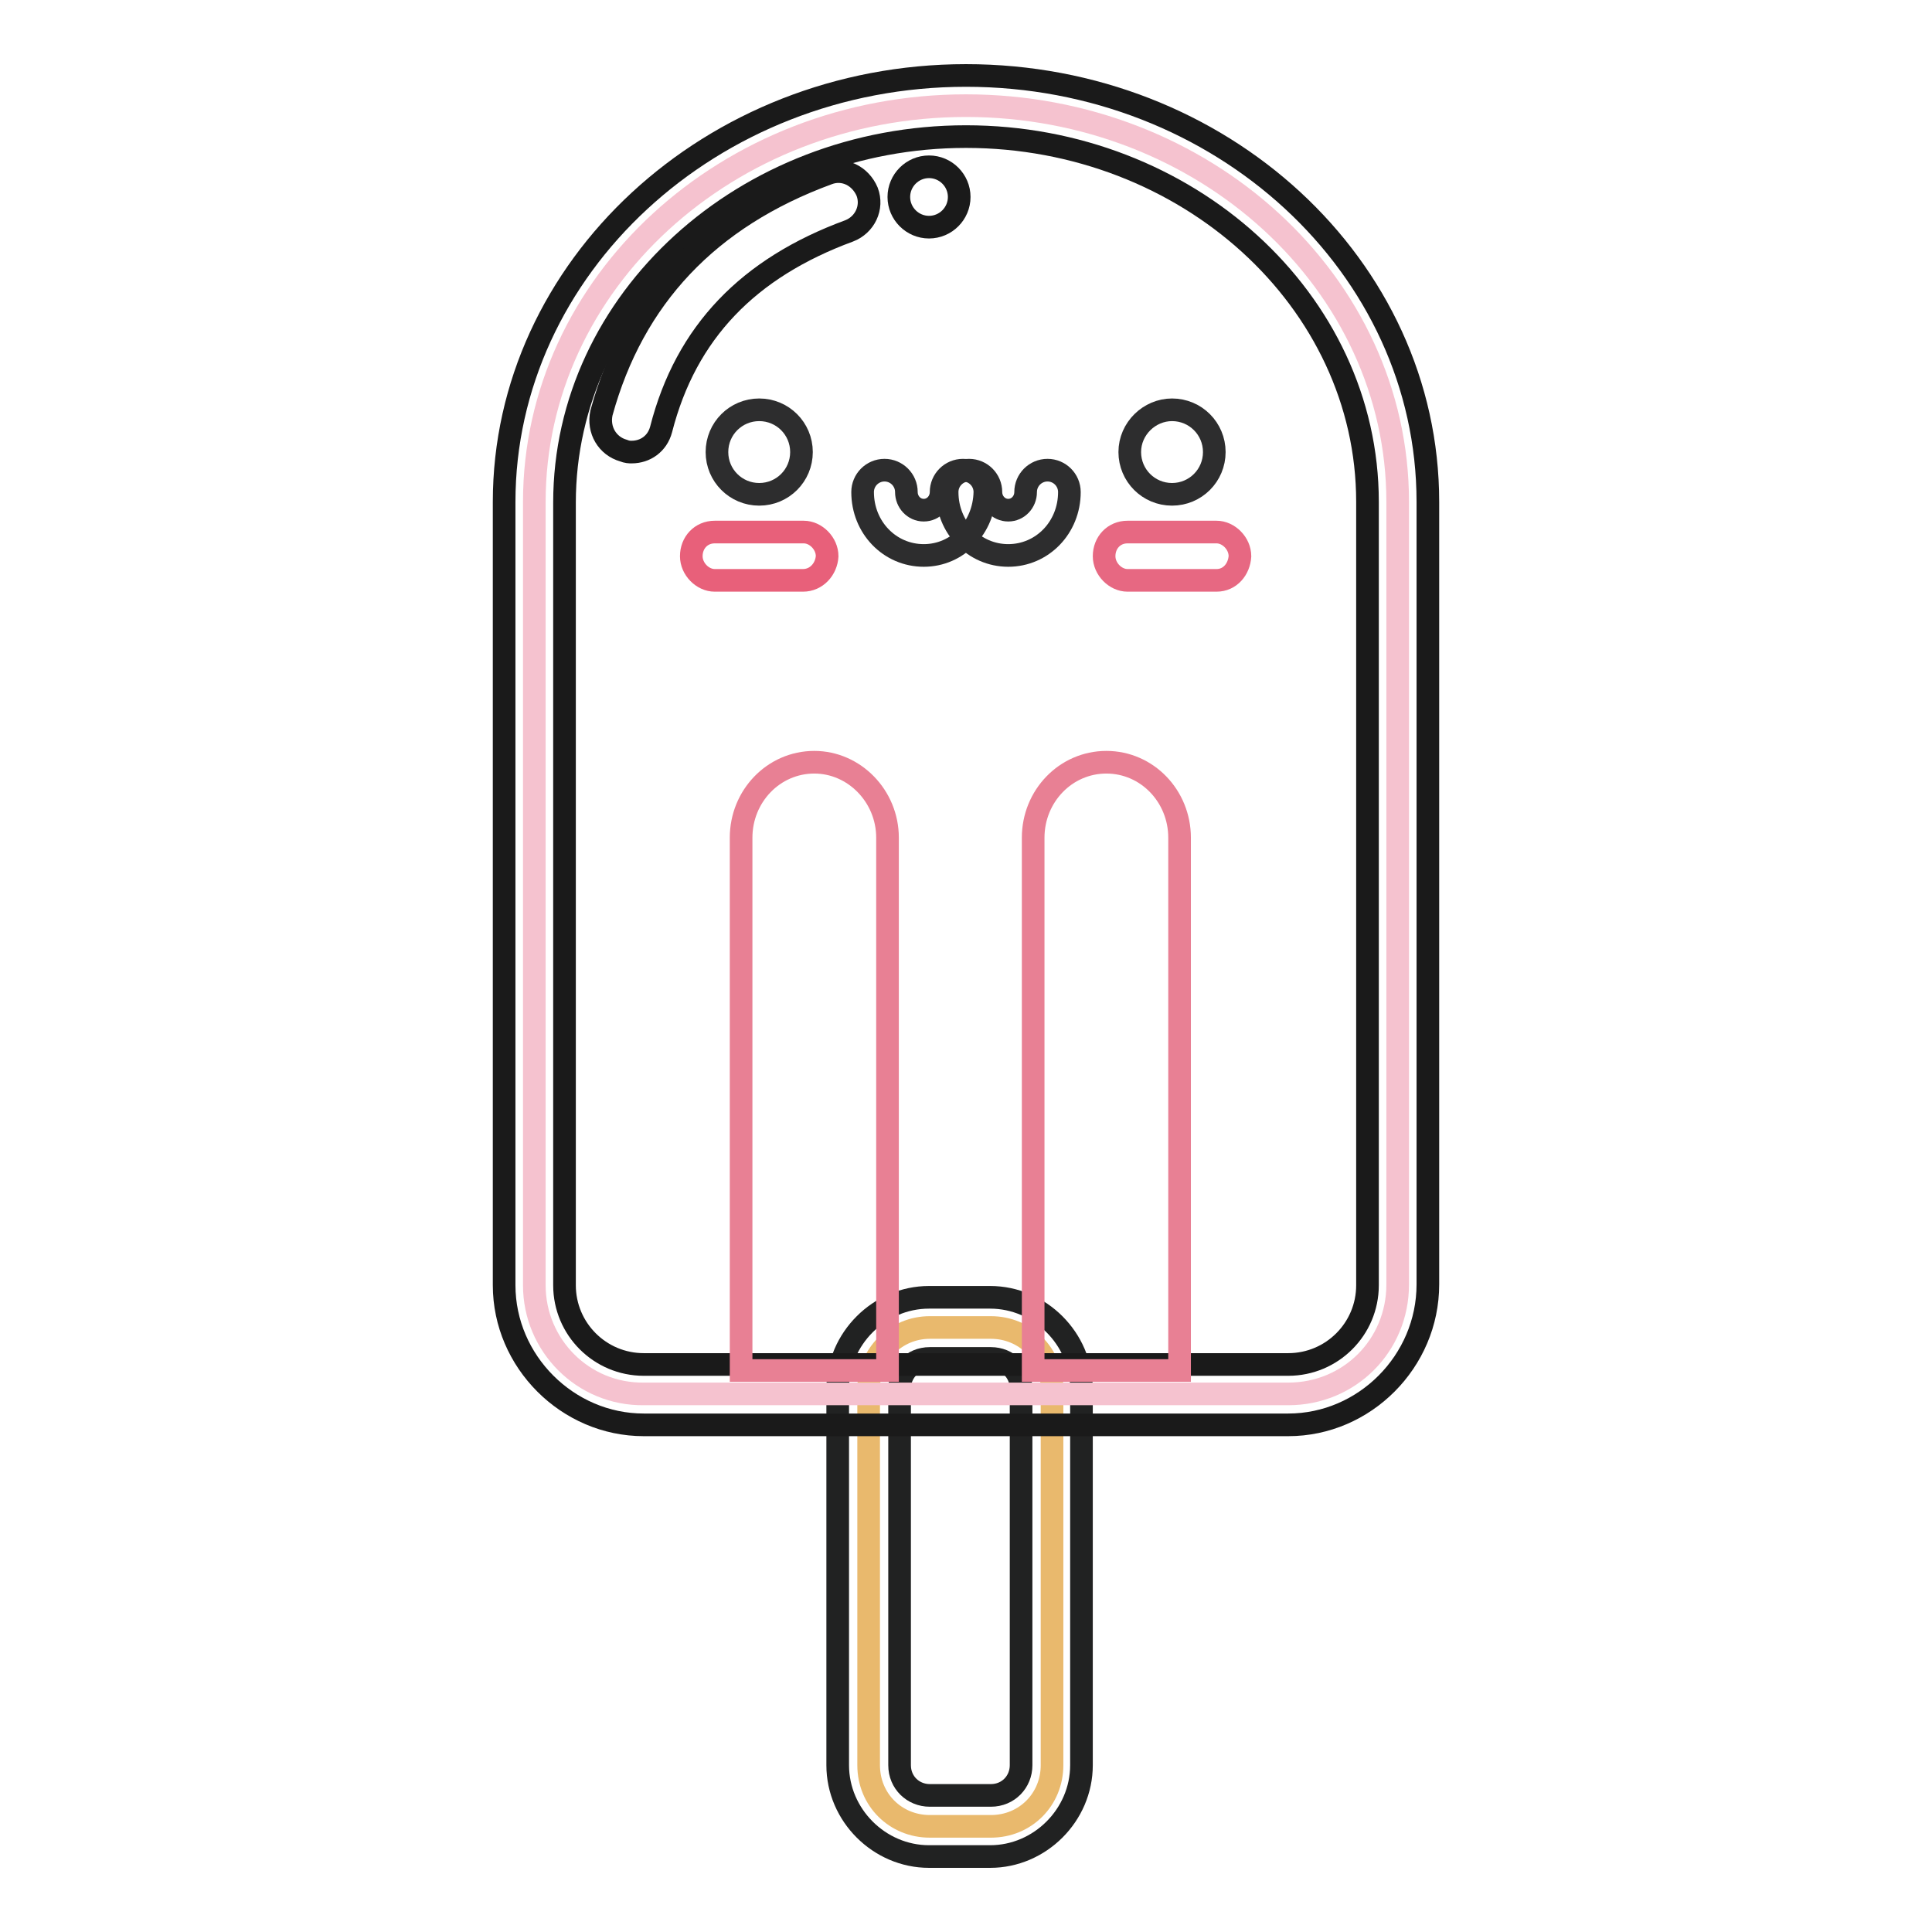
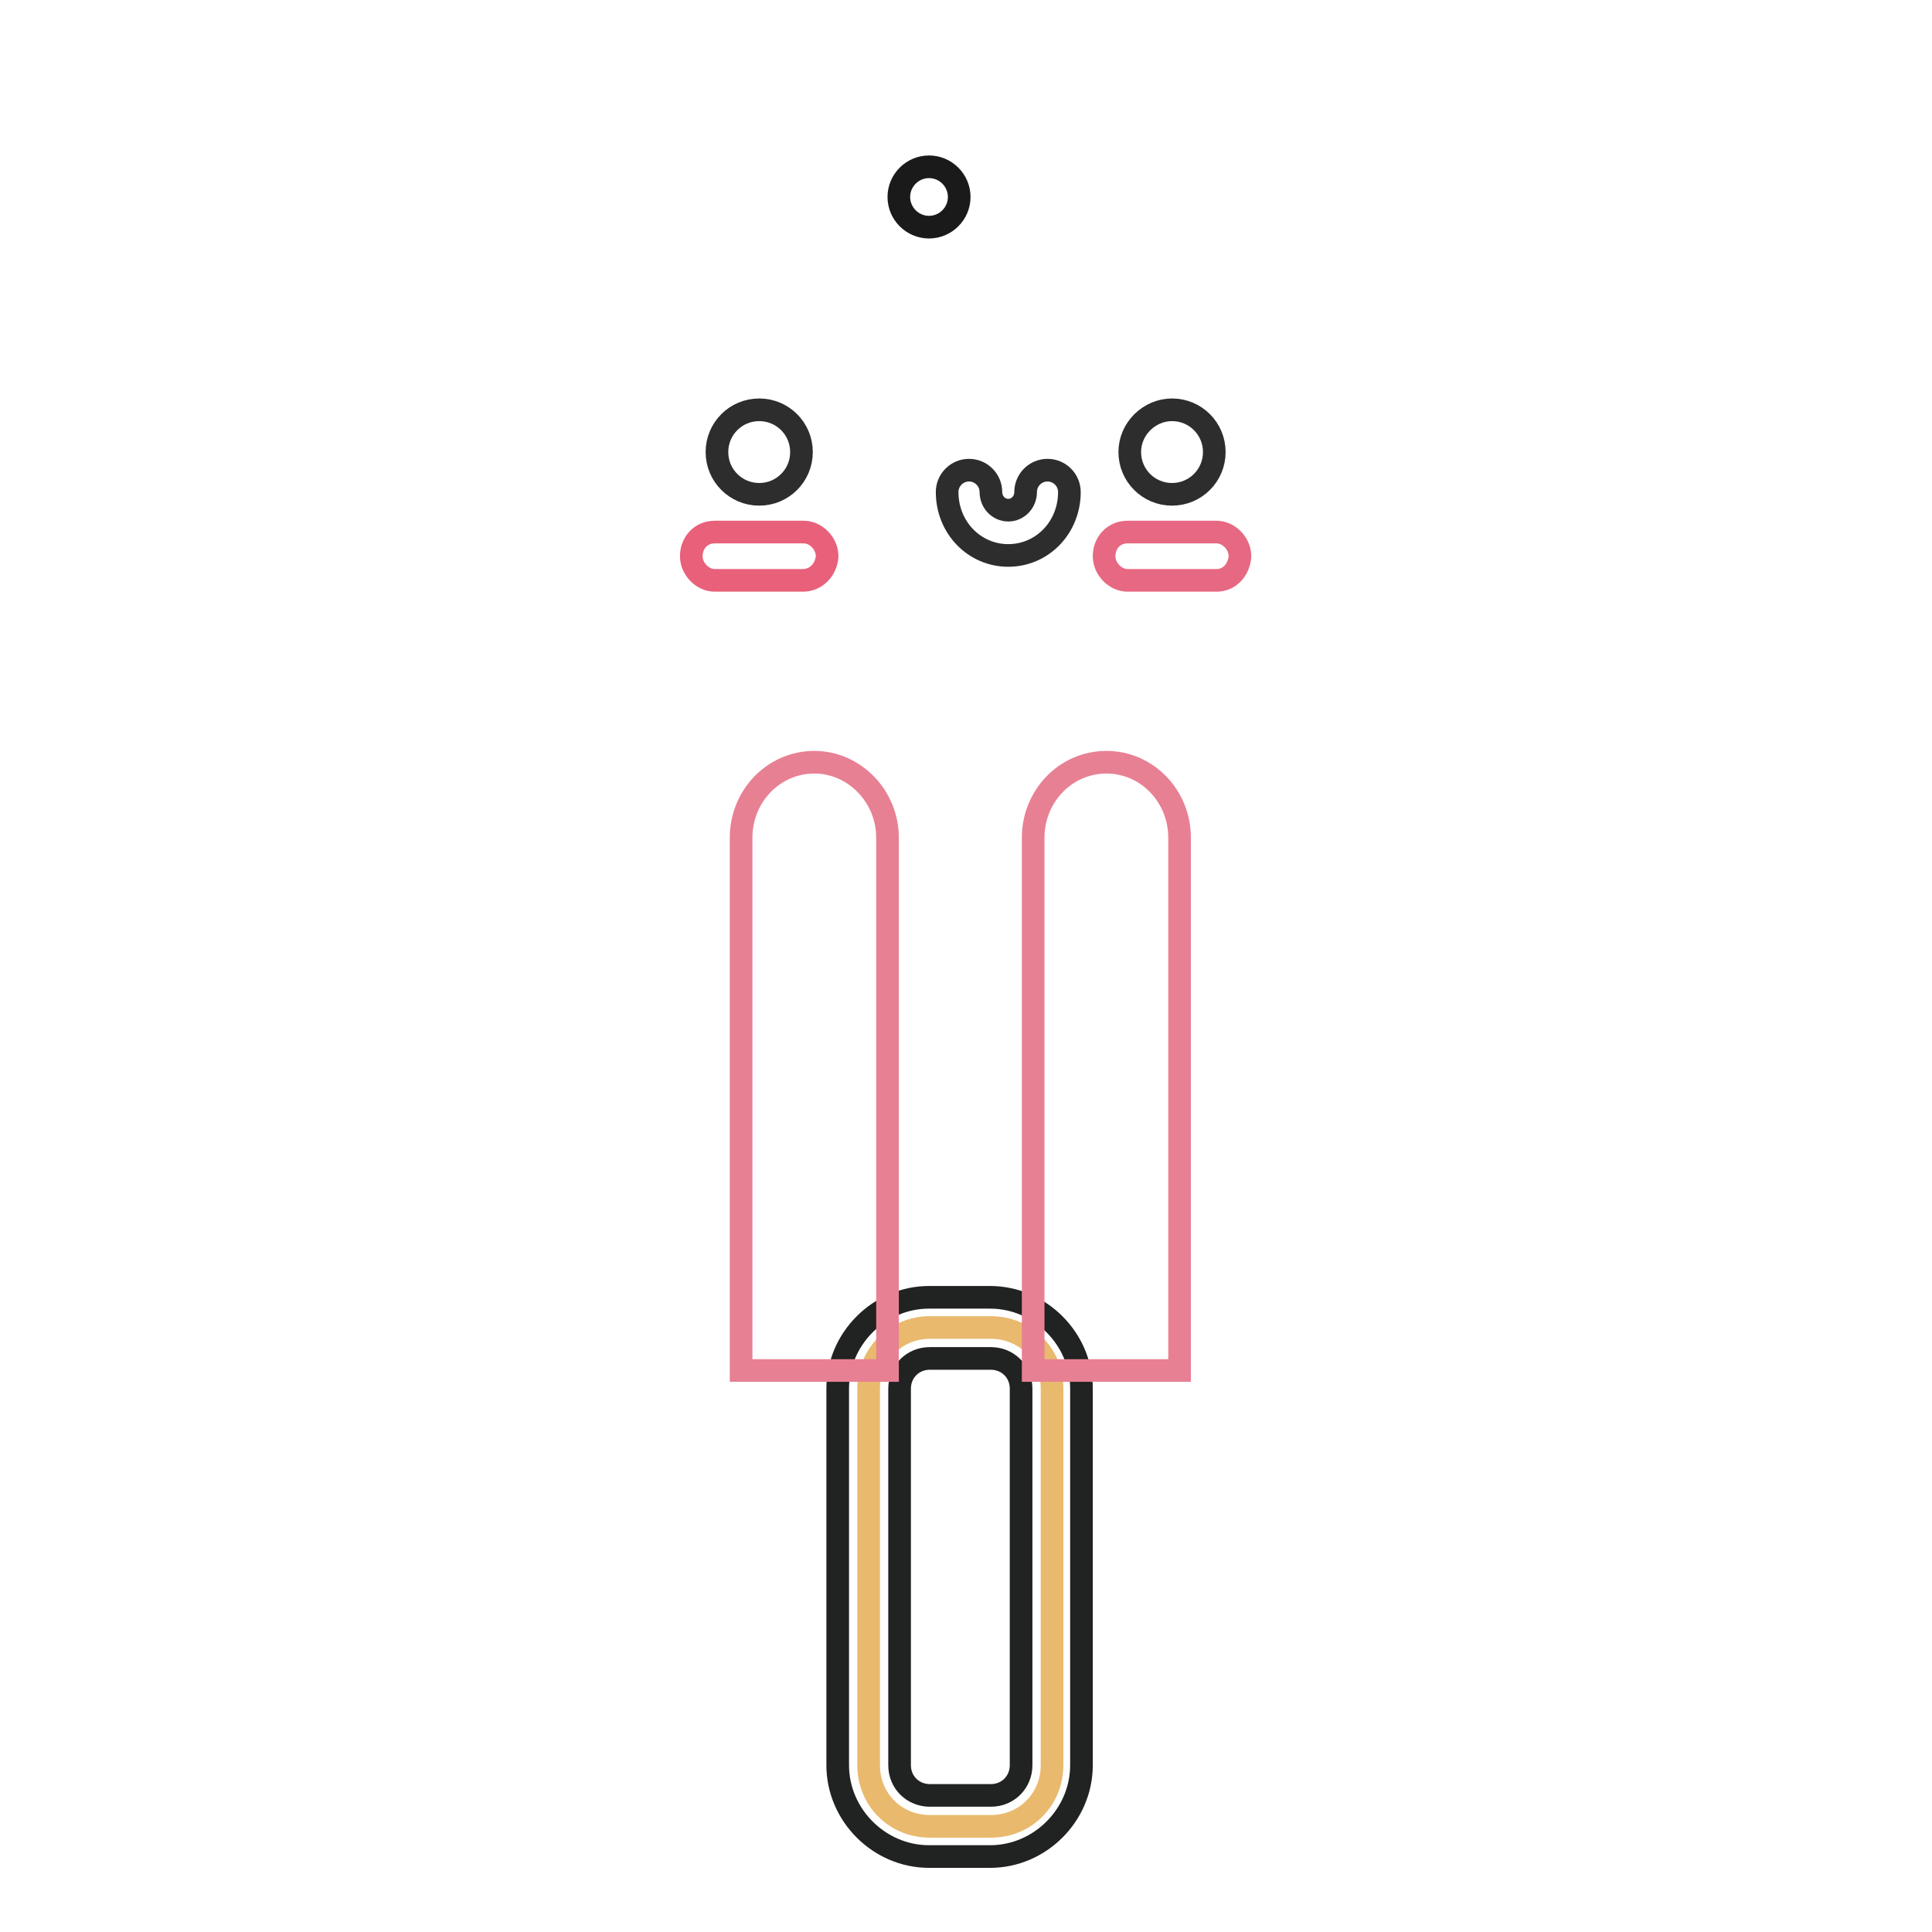
<svg xmlns="http://www.w3.org/2000/svg" version="1.1" x="0px" y="0px" viewBox="0 0 256 256" enable-background="new 0 0 256 256" xml:space="preserve">
  <g>
    <path stroke-width="3" fill-opacity="0" stroke="#e9b96d" d="M123.2,175.9h8.1c4.5,0,8.1,3.5,8.1,8.1v49.9c0,4.5-3.5,8.1-8.1,8.1h-8.1c-4.5,0-8.1-3.5-8.1-8.1V184 C115.1,179.5,118.7,175.9,123.2,175.9z" />
    <path stroke-width="3" fill-opacity="0" stroke="#212222" d="M131.2,246h-8.1c-6.6,0-12.1-5.5-12.1-12.1V184c0-6.6,5.5-12.1,12.1-12.1h8.1c6.6,0,12.1,5.5,12.1,12.1 v49.9C143.3,240.5,137.8,246,131.2,246z M123.2,180c-2.3,0-4,1.8-4,4v49.9c0,2.3,1.8,4,4,4h8.1c2.3,0,4-1.8,4-4V184 c0-2.3-1.8-4-4-4H123.2z" />
-     <path stroke-width="3" fill-opacity="0" stroke="#f5c2cf" d="M70.8,170.3V66.5c0-29,25.6-52.5,57.2-52.5s57.2,23.5,57.2,52.5v103.7c0,8.1-6.4,14.5-14.5,14.5H85.3 C77.3,184.8,70.8,178.3,70.8,170.3z" />
-     <path stroke-width="3" fill-opacity="0" stroke="#1a1a1a" d="M170.7,188.8H85.3c-10.1,0-18.5-8.4-18.5-18.5V66.5C66.8,35.5,94.2,10,128,10s61.2,25.3,61.2,56.5v103.7 C189.2,180.4,180.8,188.8,170.7,188.8L170.7,188.8z M128,18.1c-29.3,0-53.2,21.7-53.2,48.5v103.7c0,5.8,4.7,10.5,10.5,10.5h85.4 c5.8,0,10.5-4.7,10.5-10.5V66.5C181.2,39.8,157.3,18.1,128,18.1z" />
    <path stroke-width="3" fill-opacity="0" stroke="#e88094" d="M98.2,181.6V111c0-5.5,4.3-10,9.7-10c5.3,0,9.7,4.5,9.7,10v70.6H98.2z M136.9,181.6V111 c0-5.5,4.3-10,9.7-10s9.7,4.5,9.7,10v70.6H136.9z" />
    <path stroke-width="3" fill-opacity="0" stroke="#2d2d2e" d="M95,59.9c0,3.1,2.5,5.6,5.6,5.6c3.1,0,5.6-2.5,5.6-5.6c0,0,0,0,0,0c0-3.1-2.5-5.6-5.6-5.6 C97.5,54.3,95,56.8,95,59.9C95,59.9,95,59.9,95,59.9z" />
    <path stroke-width="3" fill-opacity="0" stroke="#e8607a" d="M106.4,76.9H94.7c-1.6,0-3.1-1.5-3.1-3.2c0-1.8,1.3-3.2,3.1-3.2h11.8c1.6,0,3.1,1.5,3.1,3.2 C109.5,75.4,108.2,76.9,106.4,76.9z" />
    <path stroke-width="3" fill-opacity="0" stroke="#2d2d2e" d="M149.7,59.9c0,3.1,2.5,5.6,5.6,5.6c3.1,0,5.6-2.5,5.6-5.6c0,0,0,0,0,0c0-3.1-2.5-5.6-5.6-5.6 C152.3,54.3,149.7,56.8,149.7,59.9C149.7,59.9,149.7,59.9,149.7,59.9z" />
    <path stroke-width="3" fill-opacity="0" stroke="#e76882" d="M161.2,76.9h-11.8c-1.6,0-3.1-1.5-3.1-3.2c0-1.8,1.3-3.2,3.1-3.2h11.8c1.6,0,3.1,1.5,3.1,3.2 C164.2,75.4,163,76.9,161.2,76.9z" />
-     <path stroke-width="3" fill-opacity="0" stroke="#2d2d2e" d="M122.4,73.6c-4.5,0-8.1-3.7-8.1-8.4c0-1.6,1.3-2.9,2.9-2.9c1.6,0,2.9,1.3,2.9,2.9c0,1.3,1,2.4,2.3,2.4 s2.3-1.1,2.3-2.4c0-1.6,1.3-2.9,2.9-2.9c1.6,0,2.9,1.3,2.9,2.9C130.4,69.9,126.9,73.6,122.4,73.6L122.4,73.6z" />
    <path stroke-width="3" fill-opacity="0" stroke="#2d2d2e" d="M133.6,73.6c-4.5,0-8.1-3.7-8.1-8.4c0-1.6,1.3-2.9,2.9-2.9s2.9,1.3,2.9,2.9c0,1.3,1,2.4,2.3,2.4 c1.3,0,2.3-1.1,2.3-2.4c0-1.6,1.3-2.9,2.9-2.9s2.9,1.3,2.9,2.9C141.7,69.9,138.1,73.6,133.6,73.6L133.6,73.6z" />
    <path stroke-width="3" fill-opacity="0" stroke="#1a1a1a" d="M119.1,26.1c0,2.2,1.8,4,4,4c2.2,0,4-1.8,4-4c0,0,0,0,0,0c0-2.2-1.8-4-4-4 C120.9,22.1,119.1,23.9,119.1,26.1C119.1,26.1,119.1,26.1,119.1,26.1z" />
-     <path stroke-width="3" fill-opacity="0" stroke="#1a1a1a" d="M83.7,59.9c-0.3,0-0.6,0-1.1-0.2c-2.1-0.6-3.4-2.7-2.9-5c4.2-15.3,14.2-25.9,30-31.7 c2.1-0.8,4.3,0.3,5.2,2.4c0.8,2.1-0.3,4.4-2.4,5.2C99.2,35.5,90.9,44,87.6,56.9C87.1,58.8,85.5,59.9,83.7,59.9z" />
  </g>
</svg>